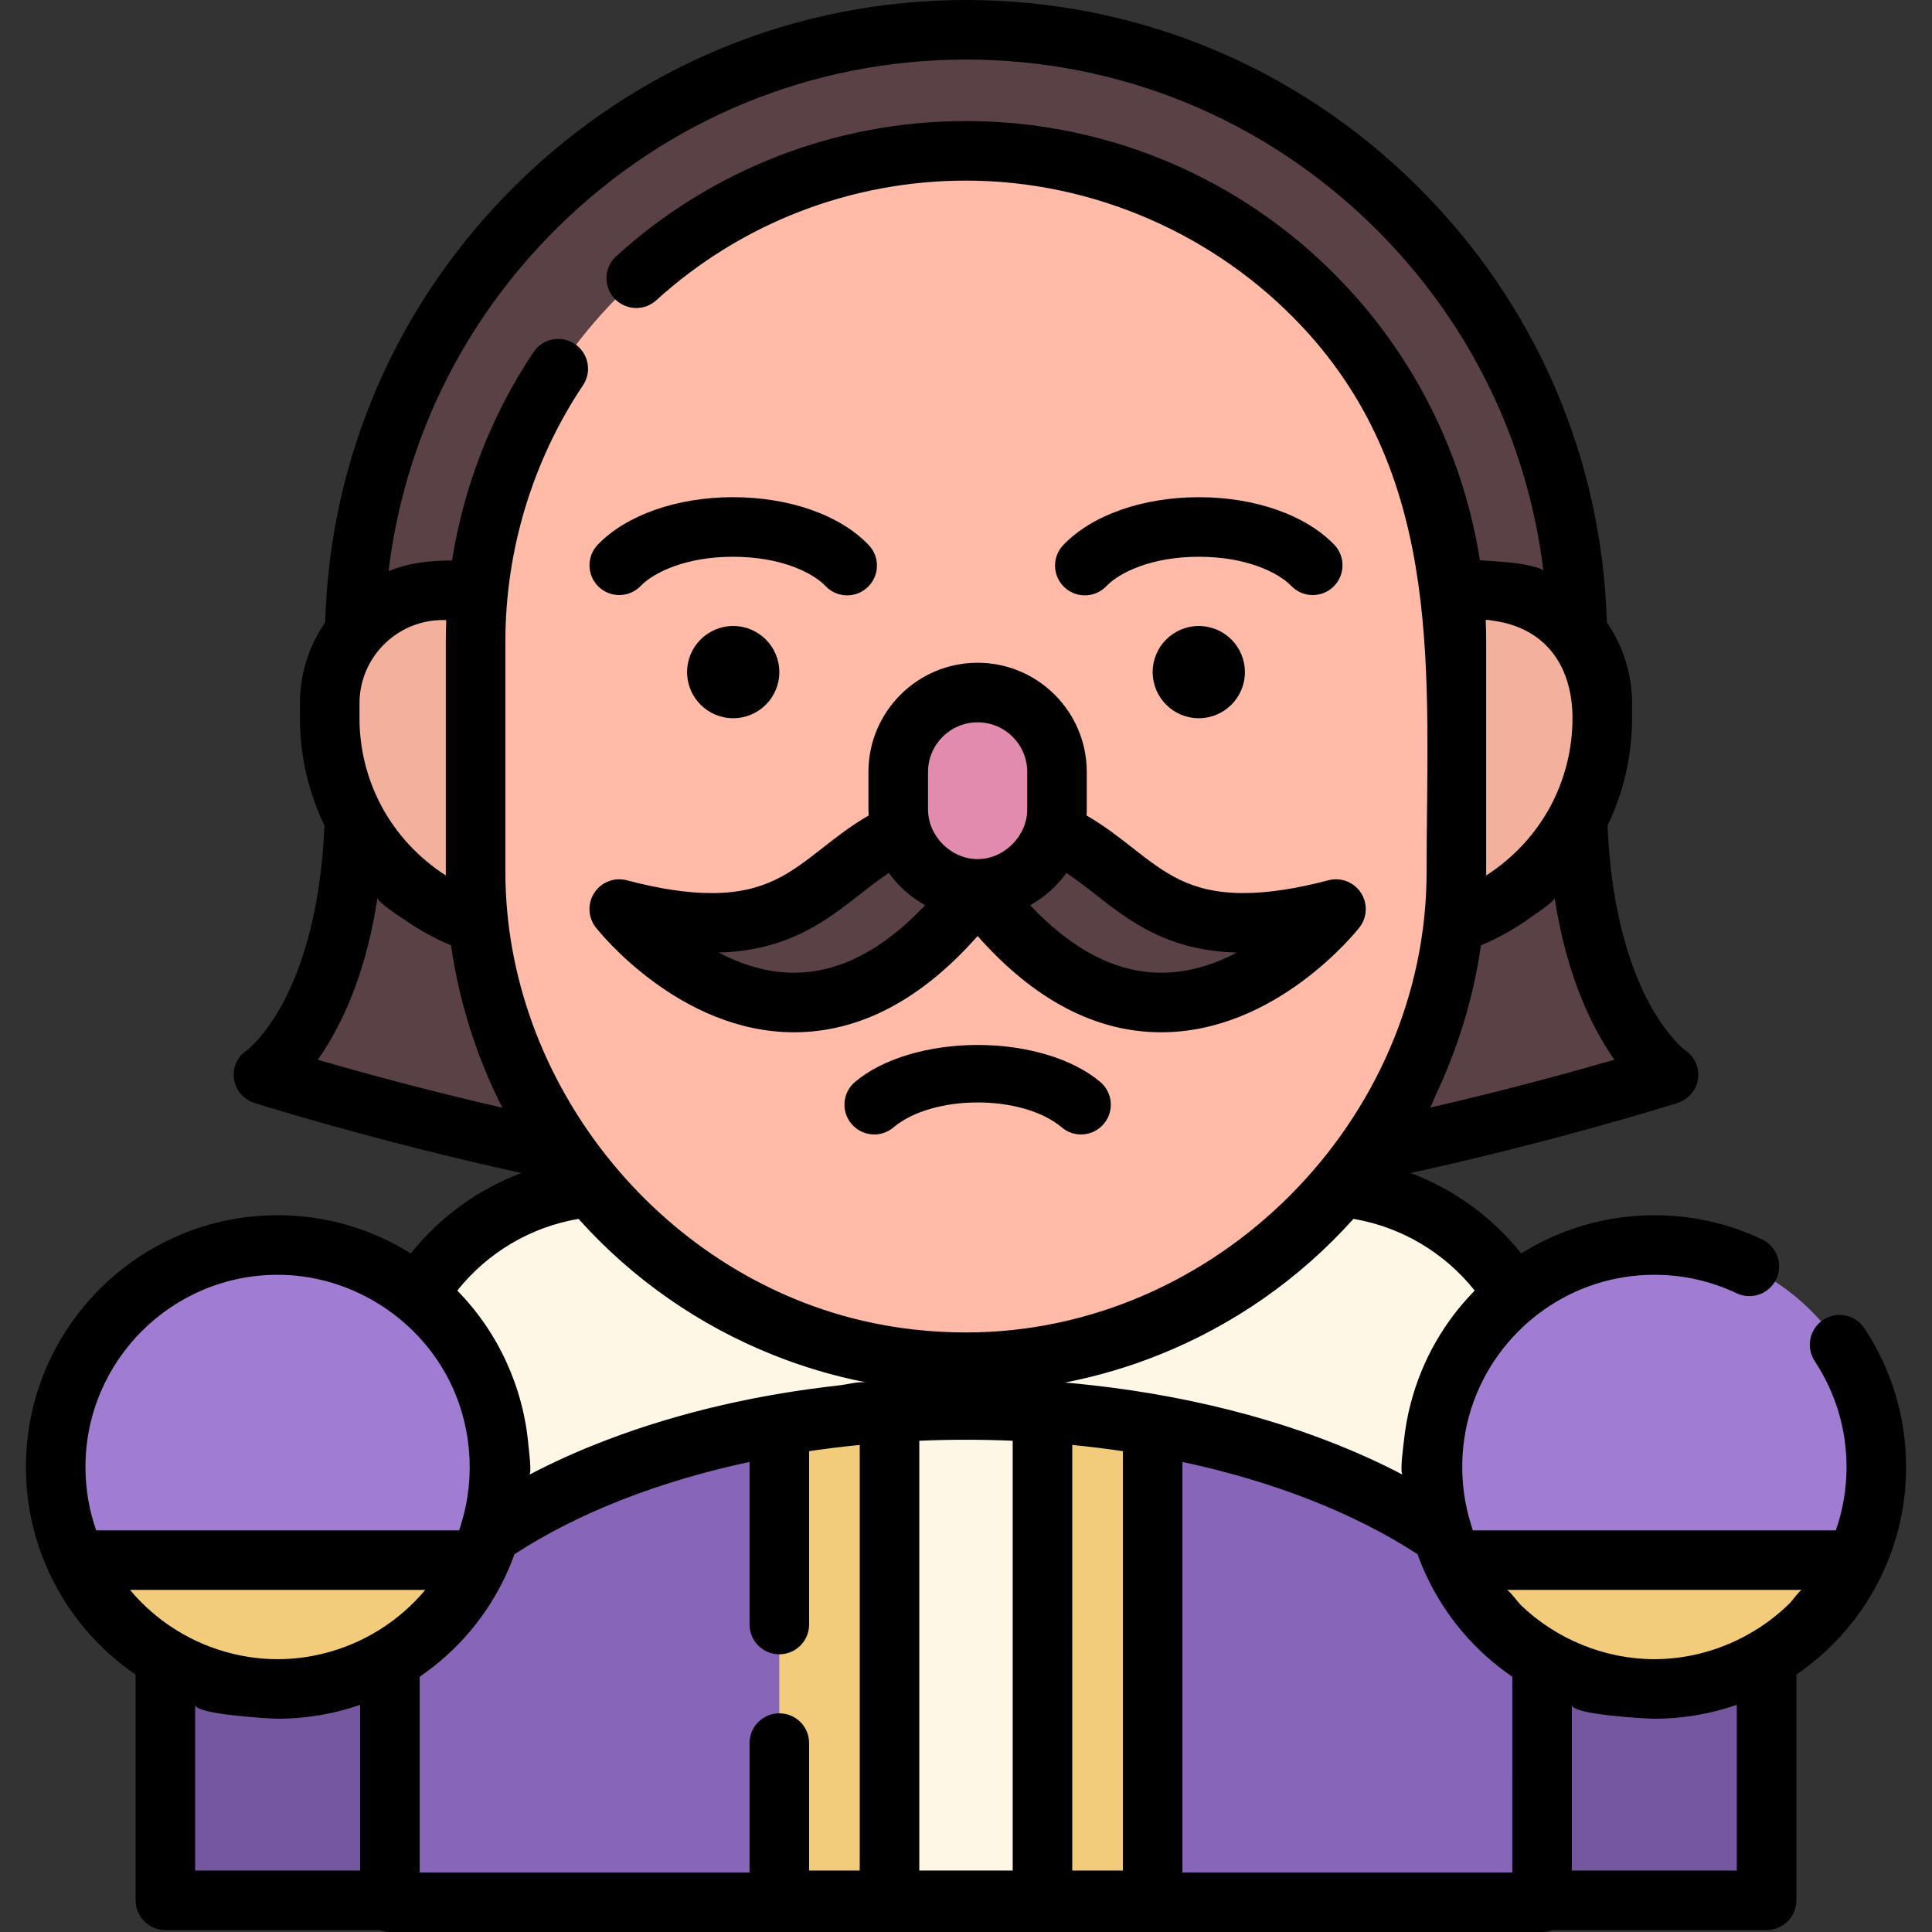
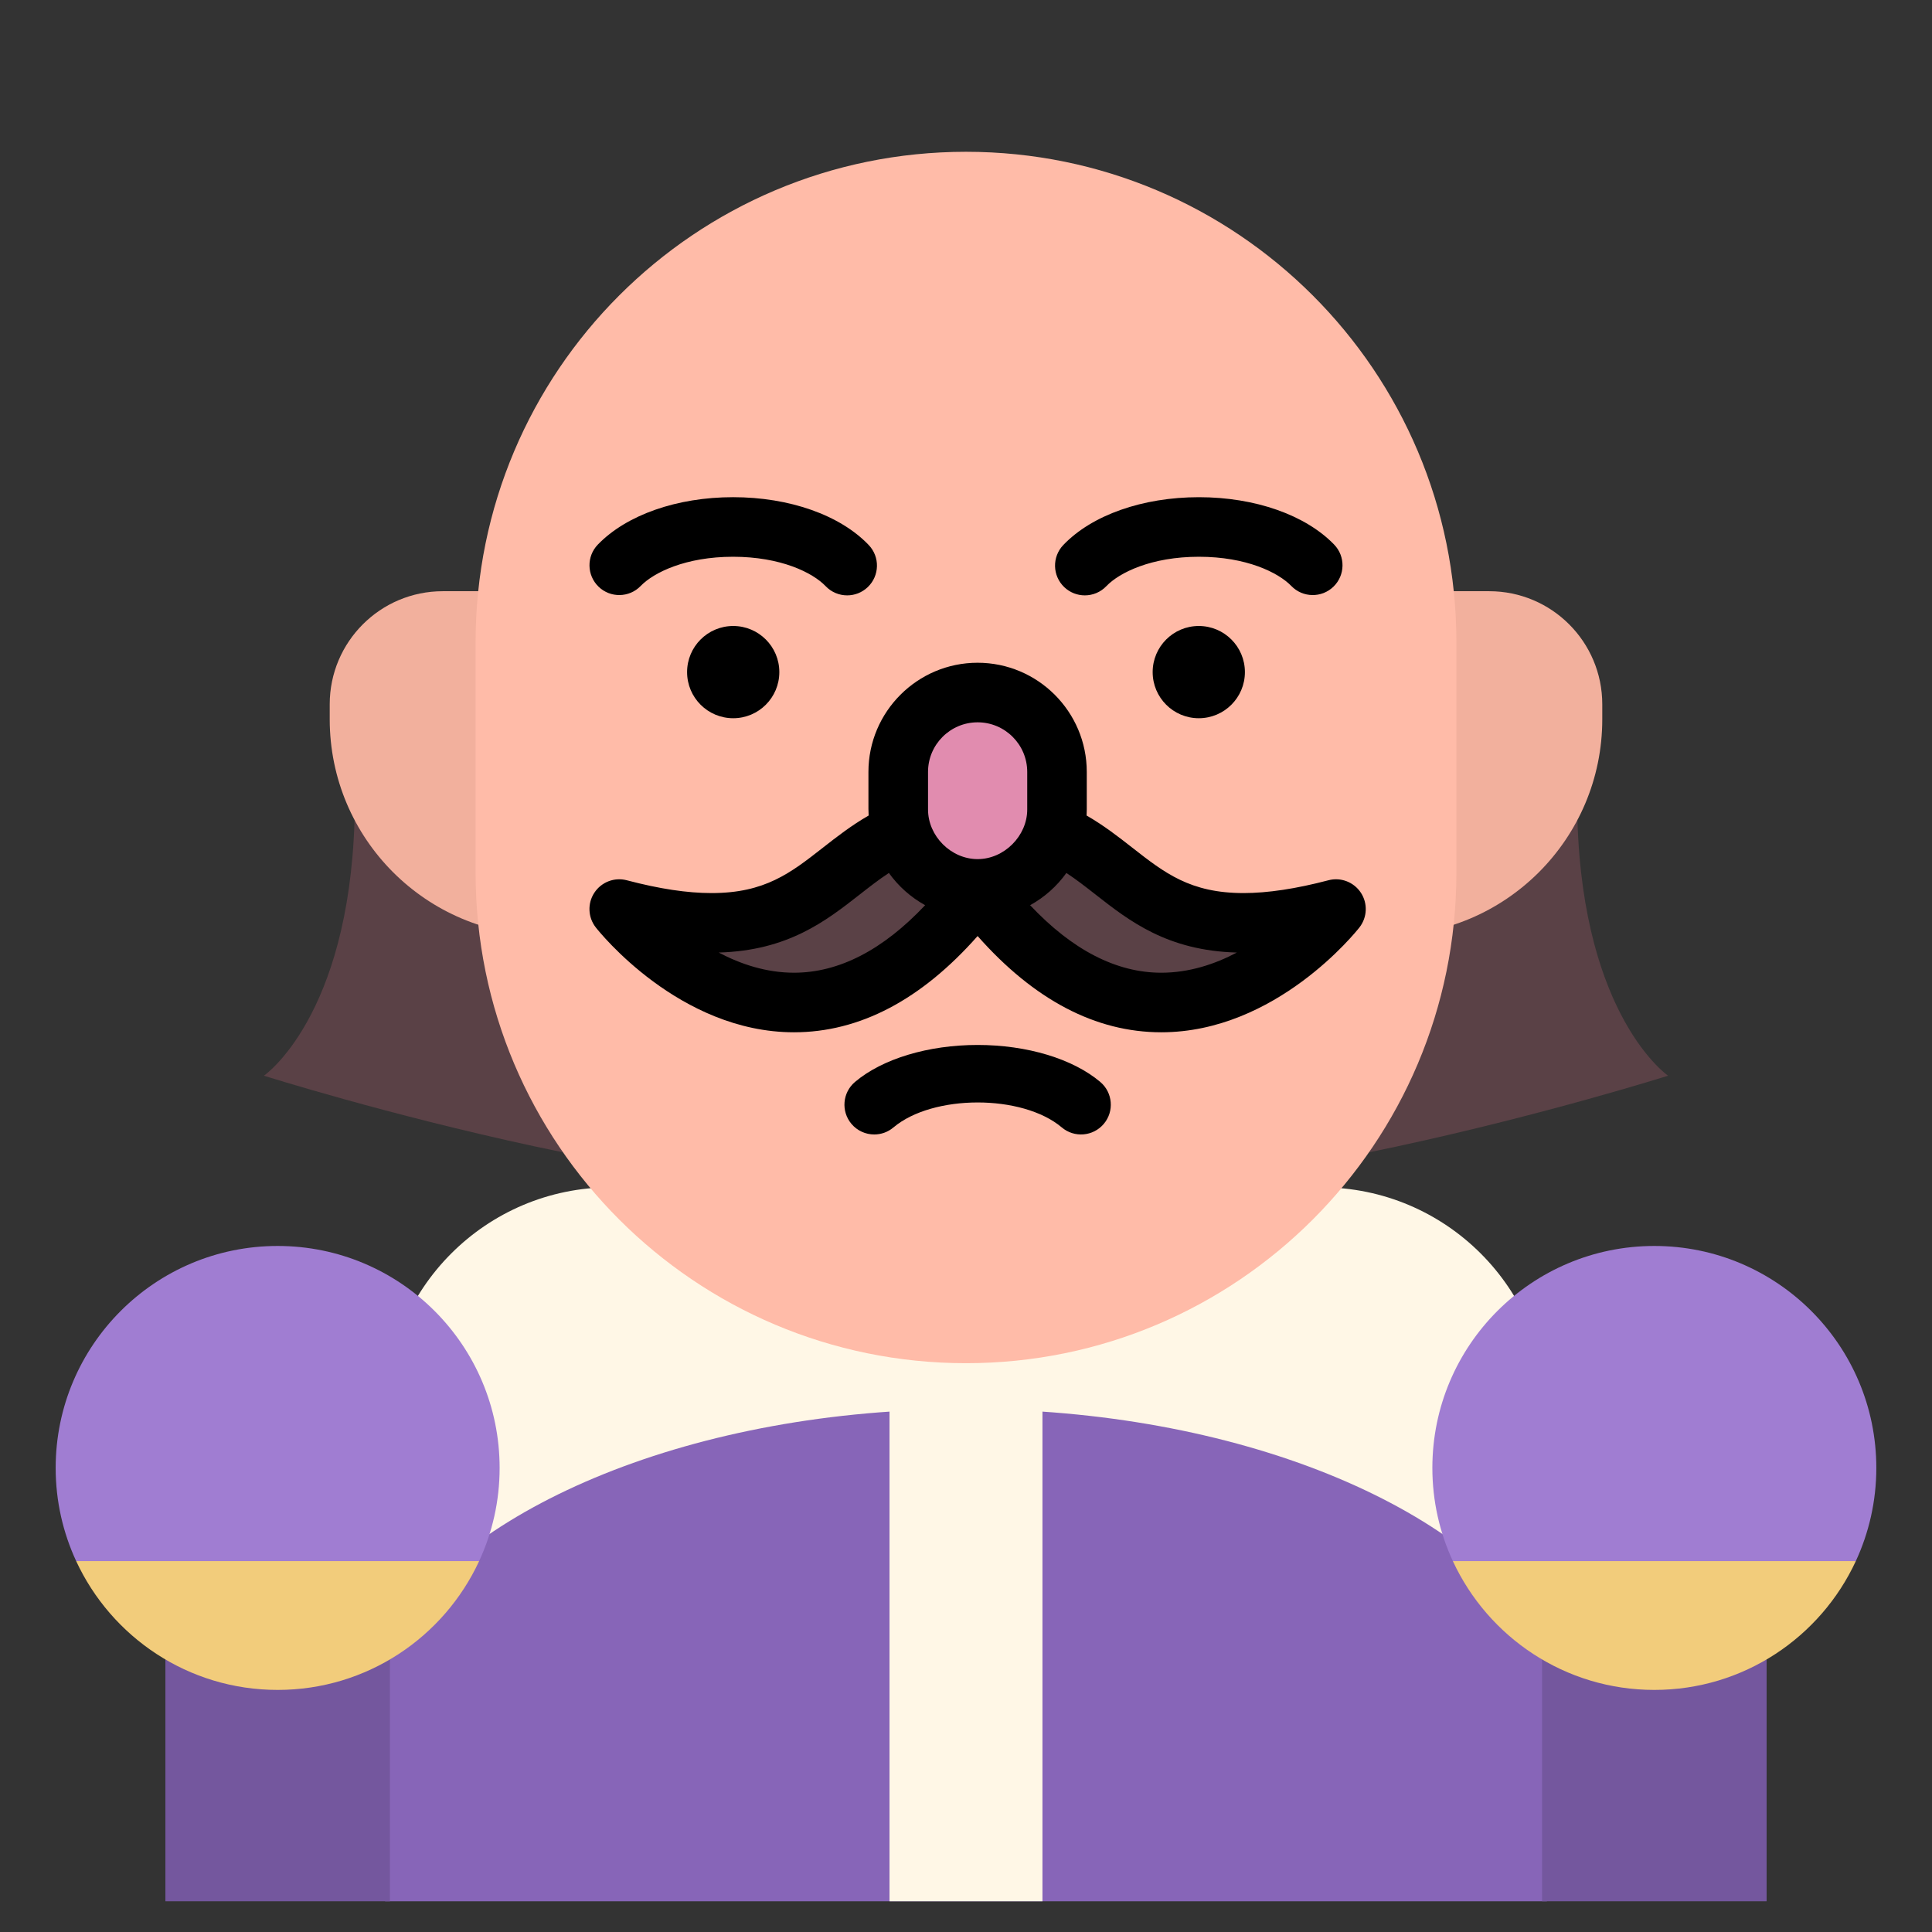
<svg xmlns="http://www.w3.org/2000/svg" version="1.1" id="Layer_1" viewBox="0 0 511.996 511.996" xml:space="preserve">
  <rect x="0" y="0" width="511.996" height="511.996" fill="#333333" stroke="none" />
  <polygon style="fill:#8765B8;" points="409.938,503.854 102.056,503.854 102.056,434.372 130.889,365.915 251.719,338.113   375.758,361.257 409.938,434.372 " />
-   <rect x="206.525" y="338.117" style="fill:#F2CC7B;" width="98.934" height="165.738" />
  <g>
    <rect x="235.729" y="338.117" style="fill:#FFF7E6;" width="40.532" height="165.738" />
    <path style="fill:#FFF7E6;" d="M350.08,314.651H161.913c-33.058,0-59.858,26.8-59.858,59.858v59.863   c21.287-35.41,82.164-60.972,153.941-60.972s132.654,25.562,153.941,60.972v-59.863C409.938,341.45,383.138,314.651,350.08,314.651   z" />
  </g>
  <path style="fill:#A07DD2;" d="M126.973,413.705c3.478-7.51,5.432-15.869,5.432-24.689l0,0c0-32.489-26.338-58.826-58.826-58.826  l0,0c-32.489,0-58.826,26.338-58.826,58.826l0,0c0,8.82,1.954,17.179,5.432,24.689l51.482,11.377L126.973,413.705z" />
  <rect x="43.829" y="425.085" style="fill:#74579E;" width="59.501" height="78.771" />
  <path style="fill:#F2CC7B;" d="M20.187,413.705c9.334,20.152,29.724,34.137,53.393,34.137l0,0c23.669,0,44.06-13.986,53.393-34.137  H20.187z" />
  <path style="fill:#A07DD2;" d="M385.02,413.705c-3.478-7.51-5.432-15.869-5.432-24.689l0,0c0-32.489,26.338-58.826,58.826-58.826  l0,0c32.489,0,58.826,26.338,58.826,58.826l0,0c0,8.82-1.954,17.179-5.432,24.689l-51.482,11.377L385.02,413.705z" />
  <rect x="408.665" y="425.085" style="fill:#74579E;" width="59.501" height="78.771" />
  <path style="fill:#F2CC7B;" d="M491.807,413.705c-9.333,20.152-29.724,34.137-53.393,34.137l0,0  c-23.669,0-44.06-13.986-53.393-34.137H491.807z" />
  <g>
-     <path style="fill:#5A4146;" d="M93.96,200.74v-30.559c0-89.347,72.69-162.036,162.037-162.036s162.036,72.69,162.036,162.036   v30.559H93.96z" />
    <path style="fill:#5A4146;" d="M418.034,217.294c1.565,52.384,24.019,67.775,24.019,67.775s-130.508,41.281-183.946,26.311h-4.223   c-53.437,14.97-183.946-26.311-183.946-26.311s22.457-15.391,24.021-67.775H418.034z" />
  </g>
  <g>
    <path style="fill:#F2B09D;" d="M394.649,156.676h-27.356v91.258l0,0c31.659,0,57.323-25.664,57.323-57.323v-3.969   C424.614,170.092,411.198,156.676,394.649,156.676z" />
    <path style="fill:#F2B09D;" d="M117.345,156.676h27.356v91.258l0,0c-31.659,0-57.323-25.664-57.323-57.323v-3.969   C87.379,170.092,100.795,156.676,117.345,156.676z" />
  </g>
  <path style="fill:#FFBBA8;" d="M126.039,170.183v61.117c0,71.774,58.184,129.958,129.958,129.958l0,0  c71.774,0,129.958-58.184,129.958-129.958v-61.117c0-71.774-58.184-129.958-129.958-129.958l0,0  C184.222,40.225,126.039,98.409,126.039,170.183z" />
  <path style="fill:#5A4146;" d="M259.08,235.818c48.592,64.465,94.971,5.346,94.971,5.346  c-59.595,15.682-52.325-24.237-94.971-24.237s-35.377,39.921-94.971,24.237C164.108,241.164,210.486,300.283,259.08,235.818z" />
  <path style="fill:#E18CAF;" d="M259.08,183.779c-11.619,0-21.038,9.419-21.038,21.038v9.964c0,11.618,9.419,21.038,21.038,21.038  s21.038-9.419,21.038-21.038v-9.964C280.117,193.198,270.698,183.779,259.08,183.779z" />
  <path d="M287.485,157.778c2.081,0,4.158-0.818,5.708-2.44c3.435-3.595,11.919-7.793,24.532-7.793c12.55,0,21.032,4.172,24.485,7.744  c3.029,3.134,8.026,3.221,11.159,0.192c3.135-3.029,3.221-8.025,0.193-11.16c-7.6-7.865-20.996-12.561-35.836-12.561  c-14.927,0-28.364,4.738-35.945,12.675c-3.011,3.152-2.897,8.149,0.255,11.159C283.563,157.053,285.525,157.778,287.485,157.778z" />
  <path d="M169.784,155.289c3.452-3.573,11.936-7.744,24.486-7.744c12.611,0,21.096,4.198,24.531,7.793  c1.55,1.623,3.626,2.44,5.708,2.44c1.96,0,3.922-0.725,5.451-2.186c3.152-3.011,3.267-8.008,0.255-11.159  c-7.581-7.937-21.018-12.675-35.944-12.675c-14.841,0-28.237,4.696-35.838,12.561c-3.029,3.135-2.943,8.132,0.193,11.16  C161.757,158.51,166.754,158.422,169.784,155.289z" />
  <circle cx="317.688" cy="178.114" r="12.222" />
  <circle cx="194.307" cy="178.114" r="12.222" />
  <path d="M291.575,286.72c-7.262-6.134-19.41-9.798-32.495-9.798c-13.086,0-25.235,3.662-32.497,9.8  c-3.329,2.813-3.749,7.793-0.935,11.123c1.561,1.848,3.79,2.798,6.032,2.798c1.797,0,3.608-0.611,5.089-1.864  c10.4-8.786,34.13-8.86,44.617,0c3.331,2.814,8.31,2.392,11.123-0.937C295.325,294.513,294.905,289.533,291.575,286.72z" />
  <path d="M230.149,214.528c0,0.536,0.017,1.066,0.046,1.594c-4.546,2.611-8.379,5.595-12.11,8.515  c-8.592,6.723-15.378,12.033-29.513,12.034c-6.439,0-13.785-1.109-22.458-3.392c-3.281-0.865-6.743,0.465-8.604,3.298  c-1.863,2.833-1.707,6.539,0.386,9.207c0.89,1.134,22.143,27.779,52.511,27.779c17.373,0,33.713-8.573,48.669-25.507  c14.958,16.936,31.297,25.507,48.67,25.507c30.373,0,51.622-26.646,52.511-27.781c2.092-2.668,2.248-6.374,0.385-9.207  c-1.864-2.833-5.33-4.163-8.604-3.297c-8.552,2.25-16.108,3.392-22.458,3.392c-14.138,0-20.922-5.31-29.512-12.033  c-3.731-2.919-7.563-5.904-12.11-8.515c0.028-0.528,0.046-1.06,0.046-1.595v-9.964c0-15.952-12.978-28.93-28.931-28.93  c-15.952,0-28.93,12.978-28.93,28.93v9.964H230.149z M210.41,257.777c-7.342,0-14.129-2.273-19.951-5.348  c18.371-0.506,28.437-8.383,37.355-15.36c2.587-2.025,5.093-3.985,7.747-5.726c2.519,3.514,5.802,6.445,9.608,8.541  C233.971,251.768,222.314,257.777,210.41,257.777z M290.344,237.069c8.928,6.987,19.011,14.876,37.433,15.363  c-5.822,3.074-12.627,5.346-20.028,5.346c-11.904,0-23.562-6.01-34.76-17.892c3.807-2.096,7.089-5.027,9.609-8.542  C285.251,233.083,287.758,235.044,290.344,237.069z M245.935,204.563c0-7.248,5.898-13.144,13.144-13.144  c7.249,0,13.145,5.896,13.145,13.144c0,0,0,9.96,0,9.964c0,7.006-6.114,13.144-13.145,13.144c-7.048,0-13.144-6.094-13.144-13.144  L245.935,204.563L245.935,204.563z" />
-   <path d="M505.132,388.763c0-13.121-3.818-25.829-11.04-36.752c-2.404-3.636-7.3-4.635-10.937-2.23  c-3.636,2.404-4.635,7.301-2.23,10.937c5.509,8.333,8.422,18.03,8.422,28.045c0,5.783-0.955,11.413-2.844,16.796h-96.181  c-0.167-0.476-0.318-0.956-0.469-1.435c-0.017-0.059-0.022-0.12-0.041-0.179c-3.304-10.556-3.064-22.13,0.715-32.529  c0.055-0.153,0.115-0.303,0.172-0.455c7.236-19.33,25.892-33.131,47.716-33.131c7.617,0,14.95,1.646,21.795,4.891  c3.94,1.867,8.646,0.192,10.513-3.75c1.868-3.938,0.189-8.645-3.75-10.513c-8.975-4.257-18.583-6.415-28.559-6.415  c-12.947,0-25.037,3.719-35.28,10.128c-7.687-9.658-17.874-17.008-29.315-21.315c38.347-8.359,70.27-18.407,70.614-18.517  c2.919-0.923,5.143-3.384,5.546-6.421c0.4-3.015-0.868-5.924-3.412-7.581c-0.506-0.393-5.025-4.041-9.661-12.74  c-4.479-8.406-9.927-23.311-10.899-46.825c4.186-8.659,6.501-18.322,6.501-28.416v-3.969c0-7.955-2.472-15.34-6.679-21.441  c-1.266-43.853-19.143-84.932-50.532-115.915C343.263,17.414,300.895,0,255.996,0S168.73,17.414,136.697,49.033  c-31.389,30.984-49.267,72.062-50.532,115.916c-4.207,6.1-6.678,13.485-6.678,21.439v3.968c0,10.093,2.314,19.755,6.499,28.414  c-0.971,23.515-6.419,38.42-10.898,46.827c-4.635,8.7-9.154,12.348-9.661,12.74c-2.544,1.658-3.812,4.566-3.412,7.581  c0.403,3.036,2.626,5.498,5.546,6.421c0.344,0.109,32.267,10.158,70.614,18.517c-11.441,4.306-21.628,11.657-29.315,21.314  c-10.243-6.408-22.331-10.128-35.279-10.128c-36.789,0-66.718,29.93-66.718,66.718c0,9.755,2.074,19.178,6.163,28.006  c5.143,11.104,13.159,20.349,22.911,27.019v59.812c0,4.36,3.533,7.893,7.893,7.893h56.74c0.861,0.322,1.789,0.506,2.761,0.506  h305.334c0.973,0,1.902-0.184,2.762-0.506h56.739c4.36,0,7.893-3.533,7.893-7.893v-59.812c9.752-6.67,17.769-15.915,22.917-27.029  C503.059,407.931,505.132,398.512,505.132,388.763z M400.77,496.214h-87.414V387.423c23.939,5.115,45.367,13.435,62.301,24.458  c0.671,1.875,1.408,3.682,2.202,5.394c5.091,10.991,12.962,20.273,22.912,27.072L400.77,496.214L400.77,496.214z M243.624,381.811  c4.095-0.174,8.22-0.265,12.373-0.265s8.279,0.092,12.374,0.265v113.896h-24.747V381.811z M297.57,384.571v111.136h-13.415V382.921  C288.685,383.366,293.161,383.916,297.57,384.571z M390.811,342.017c-8.226,8.36-14.023,18.644-16.944,29.851  c-0.026,0.1-0.056,0.198-0.082,0.297c-0.807,3.132-1.379,6.325-1.719,9.541c-0.102,0.969-1.193,8.66-0.34,9.108  c-21.763-11.433-48.383-19.362-77.264-23.106c-1.649-0.214-3.301-0.408-4.954-0.597c-2.414-0.276-4.838-0.516-7.259-0.726  c0.121-0.023,0.241-0.054,0.363-0.078c8.384-1.647,16.623-4.082,24.553-7.265c19.499-7.795,37.16-20.015,51.506-36.029  C371.325,325.138,382.826,331.964,390.811,342.017z M396.713,164.645c13.457,2.288,20.009,12.476,20.009,25.713  c0,8.254-2.05,16.12-5.712,23.068c-4.008,7.571-10.002,13.988-17.166,18.582c0.002-0.321,0.004-0.642,0.004-0.962v-61.117  c0-1.7-0.042-3.39-0.103-5.075c-0.006-0.179-0.004-0.358-0.011-0.539C393.734,164.182,395.1,164.37,396.713,164.645z   M378.868,293.555c0.364-0.083,1.292-2.674,1.488-3.088c5.901-12.423,10.079-25.899,12.059-39.6c0.017-0.117,0.04-0.232,0.057-0.348  c0.028-0.012,0.056-0.025,0.085-0.038c4.729-1.982,9.23-4.522,13.36-7.563c0.66-0.486,6.208-4.056,6.059-5.027  c3.255,21.12,10.071,34.741,15.857,42.942C416.824,284.023,399.109,288.908,378.868,293.555z M147.786,60.268  c29.06-28.686,67.49-44.483,108.21-44.483s79.151,15.797,108.21,44.482c25.093,24.769,40.675,56.644,44.811,91.079  c-0.135-1.01-6.019-1.889-6.765-2.038c-0.808-0.162-10.088-0.952-10.061-0.778c-4.838-30.998-20.148-59.439-43.589-80.713  c-16.723-15.175-36.695-25.859-58.185-31.388c-0.047-0.013-0.095-0.023-0.143-0.035c-11.187-2.872-22.73-4.316-34.279-4.316  c-34.363,0-67.282,12.719-92.691,35.814c-2.821,2.566-3.357,6.708-1.483,9.864c0.268,0.451,0.585,0.883,0.952,1.287  c2.933,3.224,7.924,3.464,11.15,0.531c22.497-20.45,51.644-31.711,82.072-31.711c33.53,0,66.03,14.15,88.964,38.571  c38.246,40.726,33.101,92.945,33.101,144.611c0,65.789-55.69,122.065-122.065,122.065c-9.35,0-18.725-1.051-27.826-3.207  c-53.913-12.774-94.239-63.453-94.239-118.858v-61.117c0-24.014,7.206-47.869,20.569-67.827c0.909-1.359,1.342-2.897,1.335-4.417  c-0.011-2.534-1.238-5.018-3.502-6.533c-3.62-2.425-8.524-1.455-10.949,2.167c-11.072,16.535-18.498,35.55-21.58,55.212  c-5.789,0-11.432,0.605-16.83,2.818C107.11,116.911,122.693,85.036,147.786,60.268z M100.992,213.44  c-3.668-6.951-5.721-14.824-5.721-23.083v-3.969c0-5.312,1.887-10.191,5.025-14.004c0.022-0.027,0.046-0.054,0.068-0.081  c0.888-1.068,1.871-2.053,2.942-2.938c0.003-0.002,0.005-0.004,0.008-0.006c2.157-1.781,4.659-3.156,7.387-4.019  c0.052-0.017,0.104-0.034,0.156-0.049c0.631-0.195,1.277-0.36,1.93-0.498c0.086-0.018,0.174-0.035,0.261-0.052  c0.646-0.128,1.302-0.23,1.967-0.301c0.076-0.008,0.152-0.012,0.227-0.019c0.692-0.065,1.391-0.106,2.101-0.106h0.915  c-0.002,0.063-0.001,0.126-0.004,0.188c-0.071,1.804-0.111,3.612-0.111,5.425v61.117c0,0.321,0.001,0.641,0.004,0.962  C110.99,227.416,105.001,221.004,100.992,213.44z M84.213,280.848c1.313-1.856,2.678-3.99,4.039-6.425  c5.705-10.208,9.647-22.433,11.788-36.509c-0.175,1.15,6.787,5.563,7.773,6.237c3.649,2.494,7.551,4.628,11.629,6.333  c0.026,0.012,0.053,0.024,0.079,0.035c0.013,0.086,0.029,0.173,0.042,0.259c2.142,14.762,6.759,29.4,13.561,42.775  C112.929,288.918,95.229,284.038,84.213,280.848z M153.319,323.015c14.345,16.012,32.003,28.231,51.501,36.026  c7.94,3.184,16.174,5.622,24.569,7.269c0.119,0.023,0.236,0.053,0.354,0.076c-2.043-0.395-5.239,0.514-7.307,0.744  c-21.017,2.338-41.888,6.945-61.67,14.485c-7.003,2.669-13.865,5.714-20.499,9.2c0.709-0.373-0.149-6.933-0.219-7.731  c-1.343-15.397-8.018-30.041-18.867-41.066C129.166,331.965,140.669,325.138,153.319,323.015z M73.58,337.83  c18.783,0,36.405,10.724,45.127,27.346c6.217,11.85,7.466,26.007,3.473,38.769c-0.018,0.058-0.023,0.118-0.04,0.176  c-0.153,0.48-0.303,0.961-0.47,1.438H25.49c-1.888-5.381-2.842-11.011-2.842-16.796C22.646,360.679,45.495,337.83,73.58,337.83z   M112.703,421.344c-7.017,8.395-16.602,14.346-27.246,16.92c-3.878,0.938-7.885,1.431-11.877,1.431  c-4.008,0-7.982-0.489-11.876-1.431c-10.645-2.574-20.23-8.525-27.247-16.921h78.246V421.344z M51.721,451.804  c0.06,2.607,20.557,3.678,21.859,3.678c7.407,0,14.858-1.253,21.857-3.68v43.906H51.721  C51.721,495.707,51.721,451.802,51.721,451.804z M111.222,444.346c9.949-6.797,17.821-16.078,22.913-27.073  c0.792-1.713,1.528-3.518,2.198-5.391c16.935-11.024,38.362-19.345,62.303-24.459v43.086c0,4.36,3.533,7.893,7.893,7.893  c4.36,0,7.893-3.533,7.893-7.893V384.57c4.409-0.656,8.885-1.205,13.415-1.65v112.786h-13.415v-33.77  c0-4.36-3.533-7.893-7.893-7.893c-4.36,0-7.893,3.533-7.893,7.893v34.276h-87.414V444.346z M460.271,451.801v43.906h-43.715  c0,0,0-43.906,0-43.904c0.021,2.681,20.365,3.679,21.858,3.679C445.818,455.481,453.274,454.227,460.271,451.801z M450.288,438.255  c-3.886,0.943-7.892,1.442-11.875,1.442c-13.084,0-26.015-5.294-35.421-14.374c-0.569-0.549-3.094-3.978-3.703-3.978  c0,0,78.243,0,78.247,0c-0.527,0-2.672,2.959-3.151,3.436C467.855,431.28,459.349,436.054,450.288,438.255z" />
</svg>